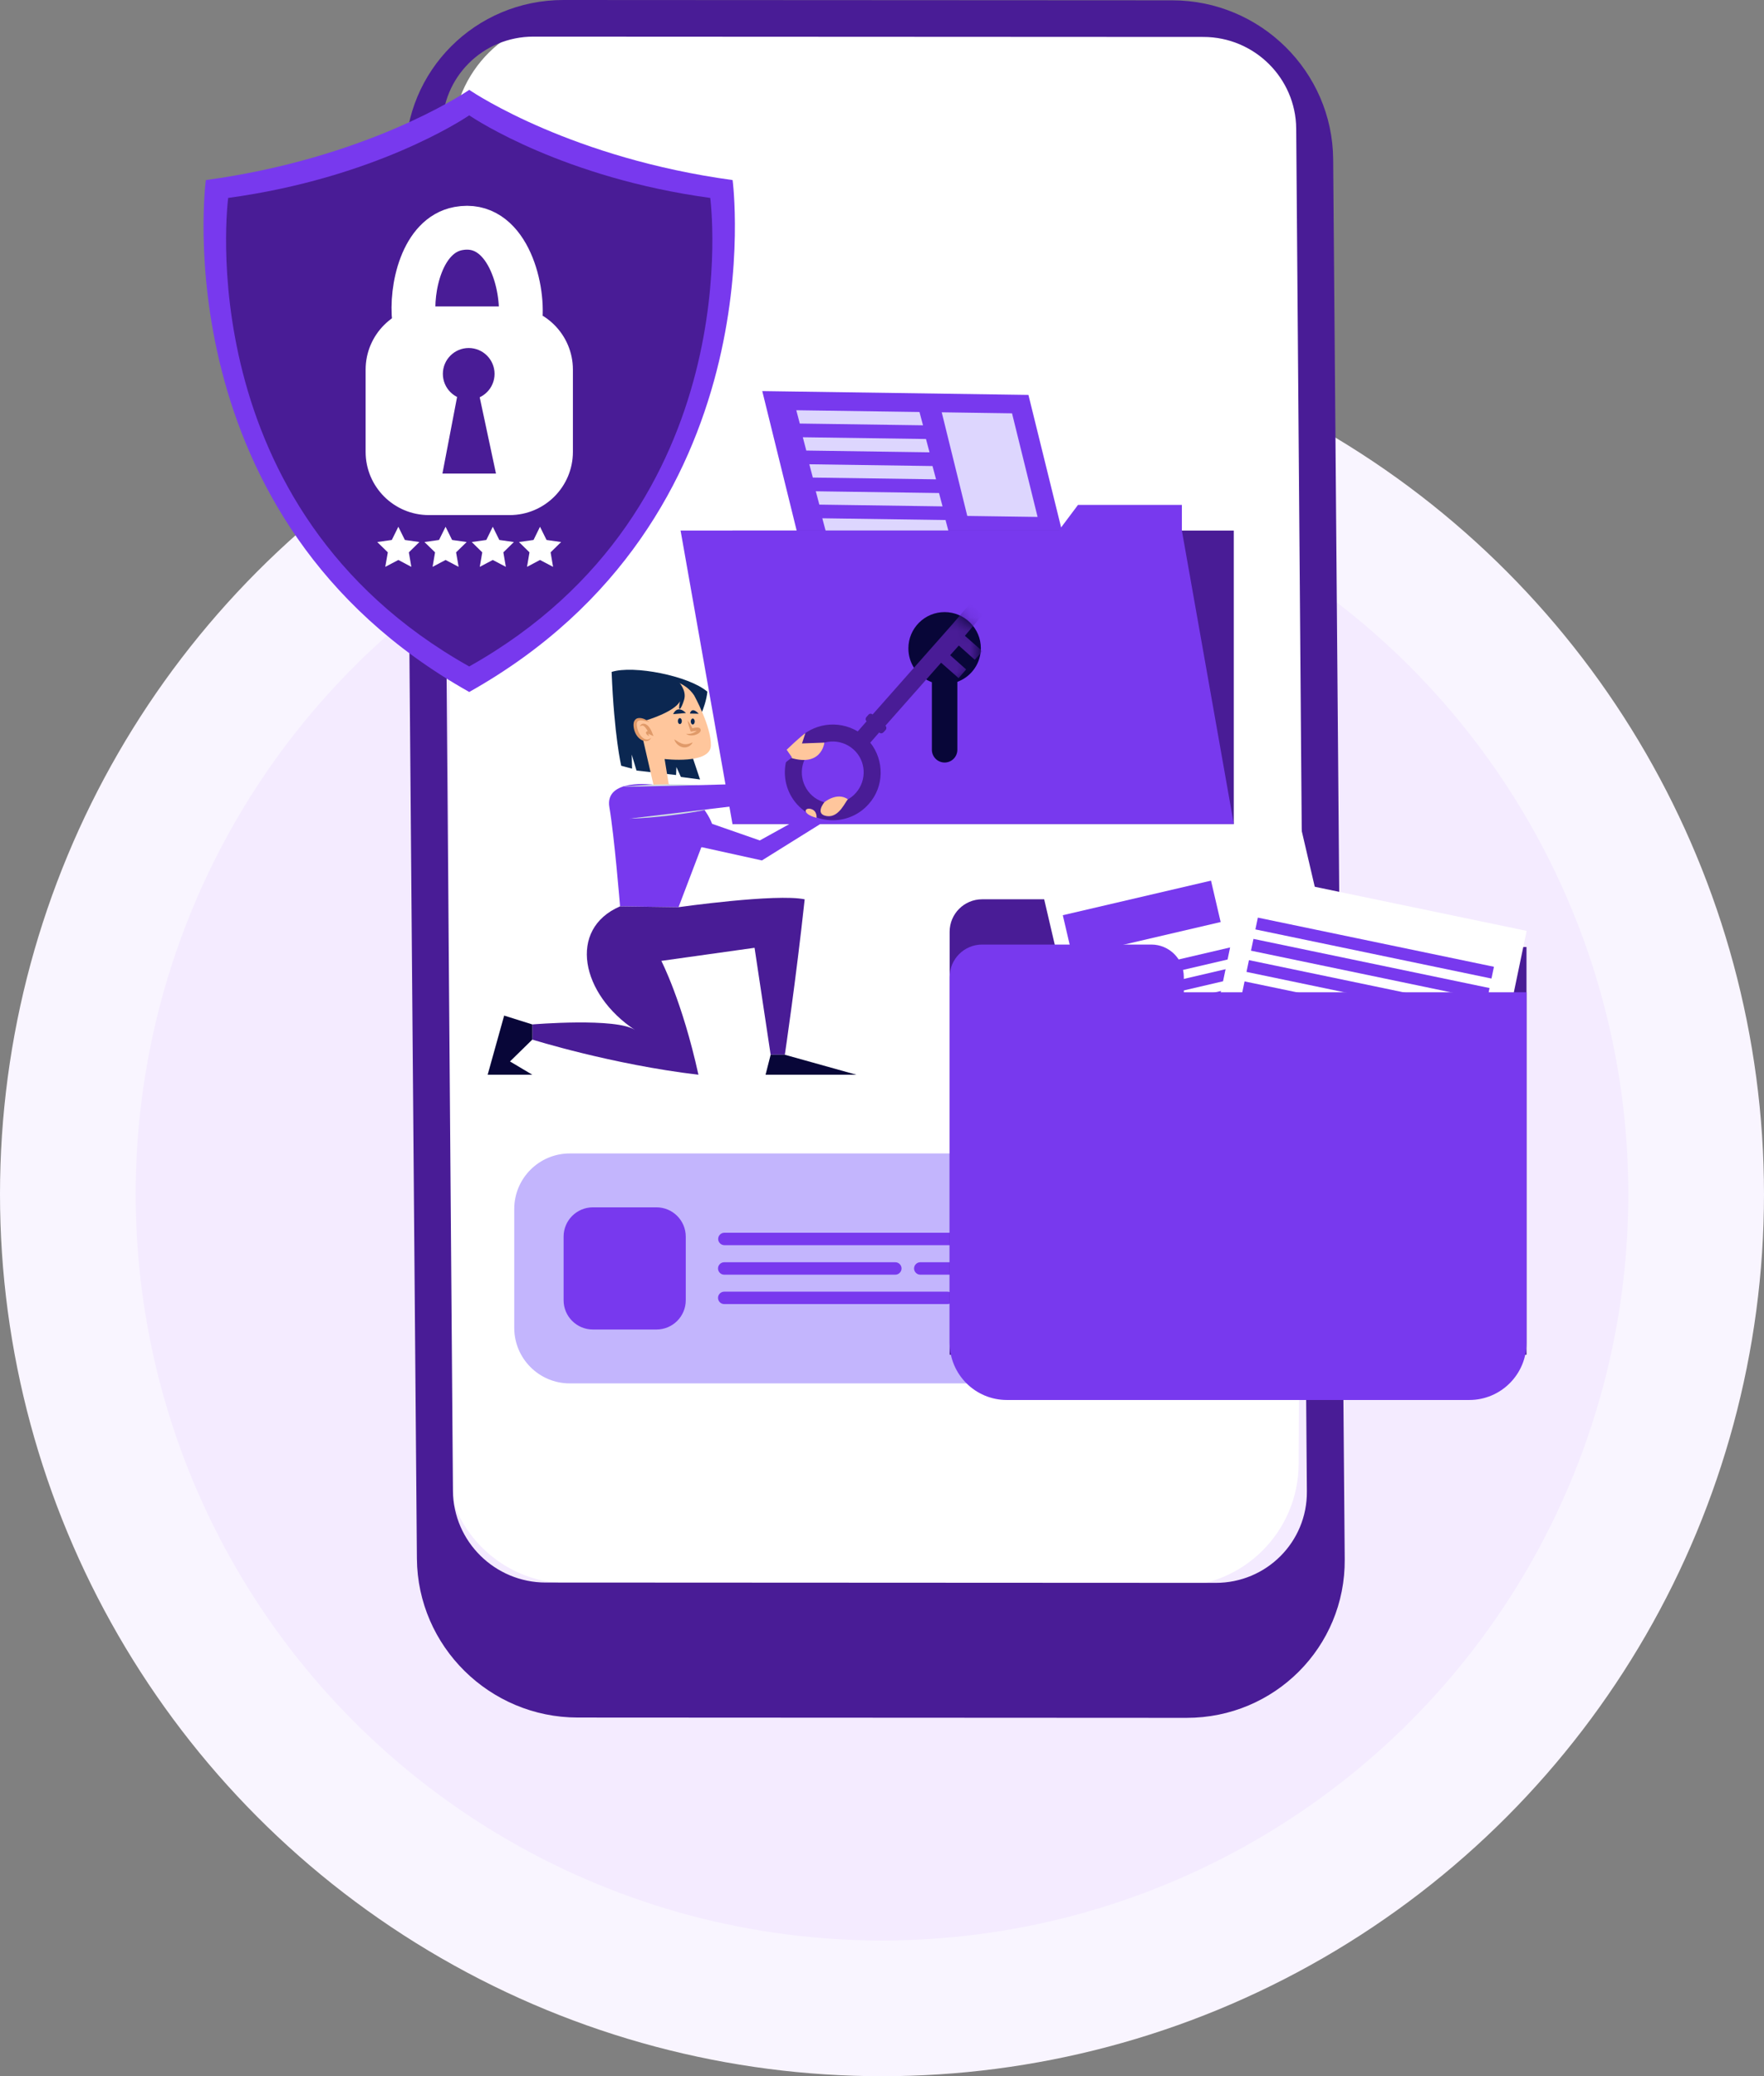
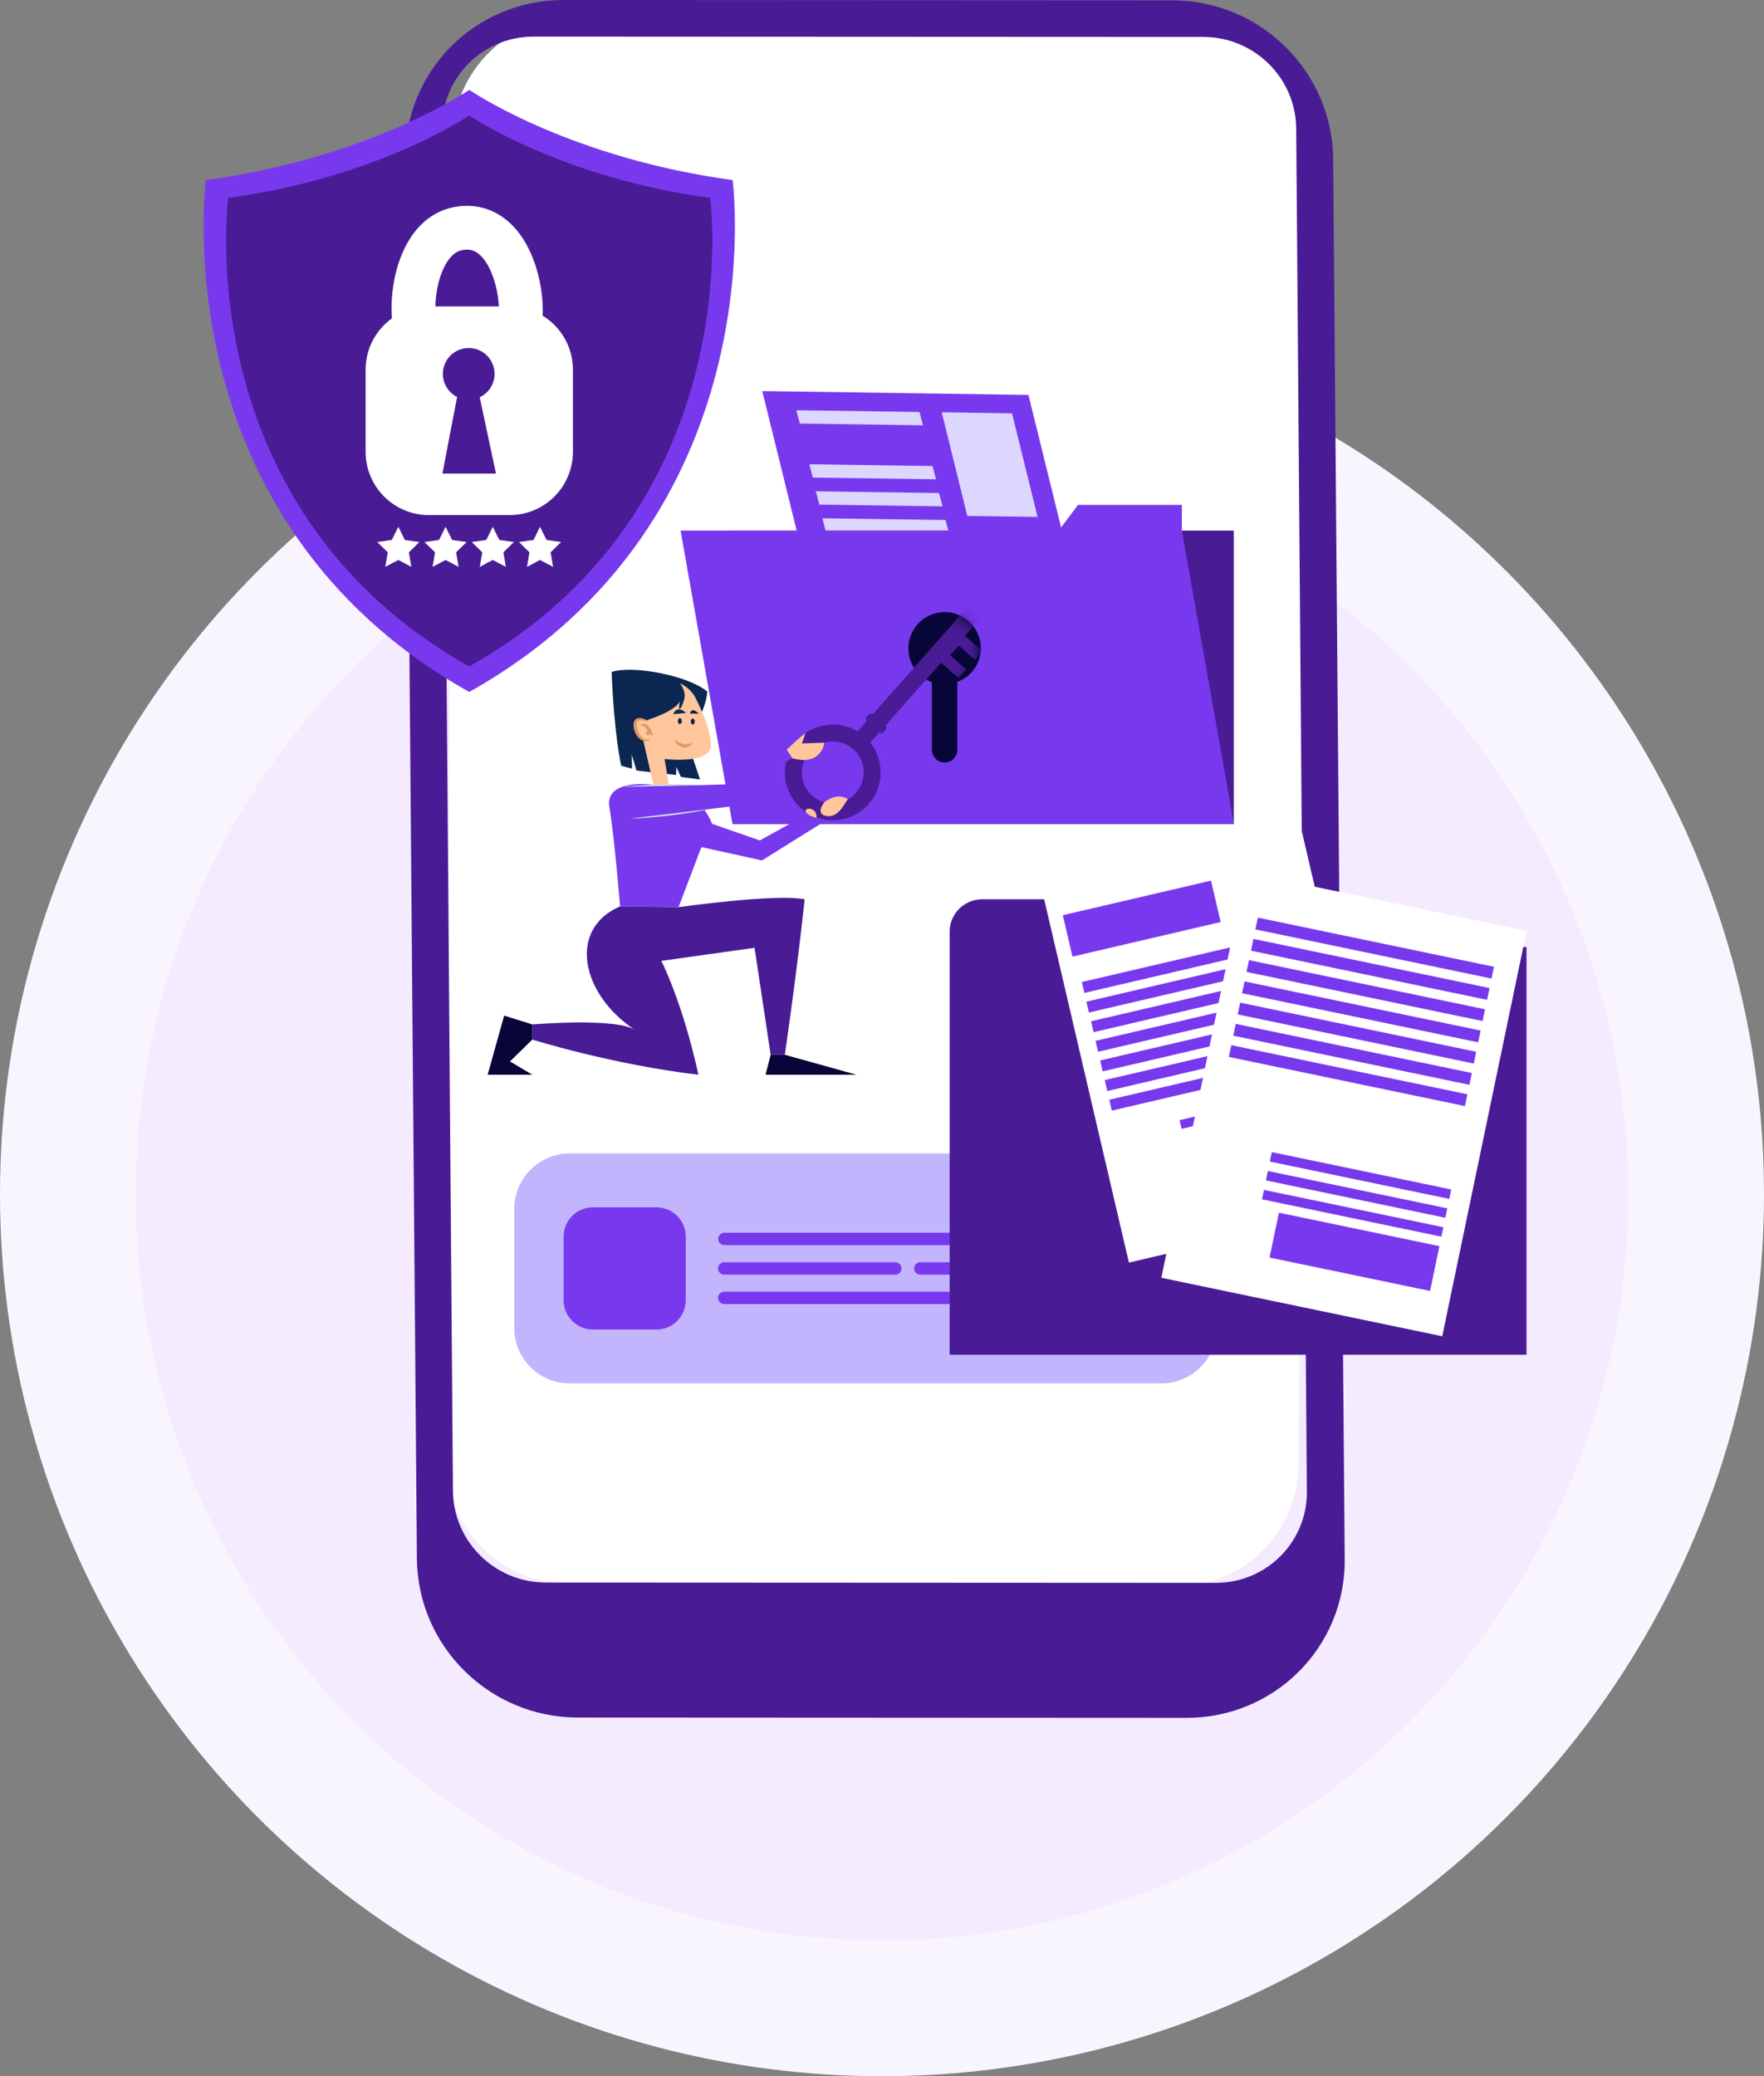
<svg xmlns="http://www.w3.org/2000/svg" width="130" height="153" viewBox="0 0 130 153" fill="none">
  <rect x="0" y="0" width="130" height="153" fill="#808080" stroke="none" />
  <circle cx="65" cy="88" r="60" fill="#F4EBFF" stroke="#F9F5FF" stroke-width="10" />
  <path d="M41.846 116.678L86.625 116.907C91.614 116.932 95.679 112.892 95.705 107.884L96.197 10.594C96.222 5.586 92.198 1.505 87.209 1.479L42.43 1.251C37.441 1.226 33.377 5.266 33.352 10.274L32.859 107.564C32.834 112.572 36.858 116.652 41.847 116.678H41.846Z" fill="white" />
  <path d="M99.101 114.908C99.082 112.537 98.284 15.949 98.249 11.731C98.195 5.272 92.89 0.03 86.398 0.024L41.529 4.65972e-06C35.038 -0.006 29.818 5.226 29.872 11.685L30.724 114.863C30.777 121.322 36.083 126.564 42.574 126.569L87.444 126.592C93.935 126.598 99.155 121.366 99.101 114.907V114.908ZM89.589 116.644L40.215 116.62C36.471 116.617 33.411 113.594 33.381 109.868L32.955 55.22L32.593 9.439C32.563 5.713 35.573 2.696 39.316 2.699L88.691 2.723C92.435 2.726 95.494 5.749 95.525 9.475C95.716 32.648 96.295 107.82 96.312 109.905C96.343 113.63 93.333 116.648 89.588 116.644H89.589Z" fill="#491C96" />
  <path d="M85.582 85H41.99C39.73 85 37.898 86.832 37.898 89.092V97.853C37.898 100.113 39.73 101.945 41.99 101.945H85.582C87.841 101.945 89.673 100.113 89.673 97.853V89.092C89.673 86.832 87.841 85 85.582 85Z" fill="#C3B5FD" />
  <path d="M48.38 88.971H43.693C42.501 88.971 41.535 89.937 41.535 91.129V95.816C41.535 97.008 42.501 97.974 43.693 97.974H48.38C49.572 97.974 50.538 97.008 50.538 95.816V91.129C50.538 89.937 49.572 88.971 48.38 88.971Z" fill="#7839EE" />
  <path d="M83.837 91.758H53.383C53.133 91.758 52.926 91.551 52.926 91.3C52.926 91.05 53.133 90.843 53.383 90.843H83.837C84.087 90.843 84.294 91.05 84.294 91.3C84.294 91.551 84.087 91.758 83.837 91.758Z" fill="#7839EE" />
  <path d="M65.983 93.933H53.372C53.121 93.933 52.914 93.725 52.914 93.475C52.914 93.225 53.121 93.018 53.372 93.018H65.983C66.233 93.018 66.44 93.225 66.44 93.475C66.44 93.725 66.233 93.933 65.983 93.933Z" fill="#7839EE" />
  <path d="M83.833 93.933H67.821C67.57 93.933 67.363 93.725 67.363 93.475C67.363 93.225 67.57 93.018 67.821 93.018H83.833C84.083 93.018 84.291 93.225 84.291 93.475C84.291 93.725 84.083 93.933 83.833 93.933Z" fill="#7839EE" />
  <path d="M69.824 96.1H53.372C53.121 96.1 52.914 95.892 52.914 95.642C52.914 95.392 53.121 95.185 53.372 95.185H69.824C70.075 95.185 70.282 95.392 70.282 95.642C70.282 95.892 70.075 96.1 69.824 96.1Z" fill="#7839EE" />
  <path d="M63.304 57.726L82.92 58.008L75.792 29.102L56.176 28.82L63.304 57.726Z" fill="#7839EE" />
  <path d="M71.285 38.02L76.466 38.093L74.583 30.459L69.402 30.383L71.285 38.02Z" fill="#DDD6FE" />
  <path d="M75.45 55.524L80.631 55.6L76.66 39.48L71.477 39.407L75.45 55.524Z" fill="#DDD6FE" />
  <path d="M58.941 31.212L68.022 31.342L67.762 30.361L58.684 30.231L58.941 31.212Z" fill="#DDD6FE" />
-   <path d="M59.421 33.202L68.502 33.332L68.242 32.352L59.164 32.222L59.421 33.202Z" fill="#DDD6FE" />
  <path d="M59.902 35.193L68.983 35.323L68.723 34.343L59.645 34.213L59.902 35.193Z" fill="#DDD6FE" />
  <path d="M60.381 37.186L69.462 37.316L69.202 36.333L60.121 36.203L60.381 37.186Z" fill="#DDD6FE" />
  <path d="M60.862 39.176L69.943 39.306L69.683 38.323L60.602 38.193L60.862 39.176Z" fill="#DDD6FE" />
  <path d="M61.338 41.168L70.419 41.298L70.159 40.315L61.078 40.185L61.338 41.168Z" fill="#DDD6FE" />
  <path d="M61.795 43.185L70.876 43.315L70.616 42.332L61.535 42.202L61.795 43.185Z" fill="#DDD6FE" />
  <path d="M62.276 45.176L71.357 45.306L71.097 44.323L62.016 44.193L62.276 45.176Z" fill="#DDD6FE" />
  <path d="M62.756 47.167L71.837 47.297L71.577 46.314L62.496 46.184L62.756 47.167Z" fill="#DDD6FE" />
  <path d="M63.233 49.157L72.314 49.287L72.054 48.304L62.973 48.174L63.233 49.157Z" fill="#DDD6FE" />
  <path d="M63.713 51.148L72.791 51.278L72.534 50.295L63.453 50.165L63.713 51.148Z" fill="#DDD6FE" />
  <path d="M64.194 53.139L73.272 53.269L73.015 52.288L63.934 52.158L64.194 53.139Z" fill="#DDD6FE" />
  <path d="M64.687 55.21L73.768 55.34L73.508 54.357L64.43 54.227L64.687 55.21Z" fill="#DDD6FE" />
  <path d="M90.925 39.099H53.98V60.719H90.925V39.099Z" fill="#491C96" />
  <path d="M79.444 37.208L78.028 39.098H50.156L53.98 60.719H90.925L87.1 39.098V37.208H79.444Z" fill="#7839EE" />
  <path d="M69.616 45.529C68.376 45.529 67.371 46.531 67.371 47.772C67.366 48.666 67.897 49.473 68.717 49.825L69.102 49.993V55.252C69.102 55.536 69.332 55.764 69.614 55.764C69.895 55.764 70.126 55.534 70.126 55.252V49.968L70.51 49.8C71.323 49.454 71.851 48.657 71.856 47.775C71.856 46.537 70.851 45.532 69.614 45.532L69.616 45.529Z" fill="#200151" />
  <path d="M70.51 49.8L70.126 49.968V55.252C70.126 55.536 69.895 55.764 69.614 55.764C69.332 55.764 69.102 55.534 69.102 55.252V49.993L68.717 49.825C67.897 49.473 67.366 48.666 67.371 47.772C67.371 46.531 68.379 45.529 69.616 45.529C70.854 45.529 71.859 46.534 71.859 47.772C71.853 48.655 71.325 49.451 70.513 49.798L70.51 49.8Z" fill="#080638" />
  <path d="M69.616 56.193C69.099 56.193 68.676 55.77 68.676 55.253V50.275L68.549 50.221C67.568 49.804 66.94 48.842 66.945 47.775C66.945 47.063 67.224 46.394 67.728 45.887C68.232 45.384 68.903 45.107 69.616 45.107C71.086 45.107 72.286 46.307 72.286 47.778C72.281 48.834 71.65 49.782 70.68 50.196L70.553 50.251V55.253C70.553 55.773 70.13 56.193 69.613 56.193H69.616ZM69.616 45.958C69.131 45.958 68.676 46.147 68.332 46.489C67.988 46.833 67.799 47.288 67.799 47.772C67.796 48.498 68.221 49.148 68.885 49.43L69.529 49.709V55.247C69.529 55.293 69.567 55.334 69.616 55.334C69.665 55.334 69.702 55.296 69.702 55.247V49.682L70.347 49.403C71.002 49.121 71.43 48.479 71.433 47.767C71.433 46.77 70.618 45.955 69.618 45.955L69.616 45.958Z" fill="#080638" />
  <path d="M50.266 59.938L55.994 61.934L60.896 59.218L61.265 60.217L56.151 63.407L49.949 62.04" fill="#7839EE" />
  <mask id="mask0_760_13468" style="mask-type:luminance" maskUnits="userSpaceOnUse" x="55" y="45" width="18" height="19">
    <path d="M70.548 50.249L70.675 50.194C71.645 49.78 72.273 48.832 72.281 47.776C72.281 46.305 71.082 45.108 69.611 45.105C68.899 45.105 68.227 45.382 67.723 45.886C67.217 46.389 66.941 47.061 66.938 47.773L56.178 52.998L55.891 59.619L61.54 63.203L68.503 56.44L70.548 50.249Z" fill="white" />
  </mask>
  <g mask="url(#mask0_760_13468)">
    <path d="M71.107 46.856L72.407 45.315L71.484 44.486L70.165 46.027L68.413 48.01L64.312 52.649C64.215 52.573 64.082 52.573 64.004 52.668L63.849 52.842C63.773 52.939 63.773 53.072 63.868 53.15L63.213 53.9C61.769 53.034 59.881 53.286 58.725 54.575C57.436 56.037 57.569 58.272 59.034 59.561C60.496 60.85 62.731 60.717 64.02 59.252C65.176 57.963 65.176 56.037 64.136 54.727L64.792 53.976C64.889 54.074 65.022 54.052 65.119 53.957L65.274 53.784C65.35 53.687 65.331 53.554 65.255 53.475L69.355 48.836C69.778 49.221 70.222 49.586 70.644 49.971L71.202 49.334L70.024 48.283L70.661 47.571L71.839 48.622L72.397 47.986C71.974 47.601 71.53 47.235 71.107 46.851V46.856ZM63.077 58.429C62.248 59.371 60.805 59.469 59.862 58.64C58.92 57.792 58.822 56.349 59.67 55.406C60.499 54.464 61.943 54.385 62.885 55.214C63.828 56.043 63.906 57.486 63.077 58.429Z" fill="#491C96" />
  </g>
  <path d="M48.159 57.824C48.159 57.824 44.541 57.331 44.909 59.486C45.278 61.642 45.697 66.791 45.697 66.791L50.006 66.85L51.688 62.428C51.688 62.428 53.738 62.008 51.688 59.378C50.217 58.327 49.307 57.366 48.159 57.821V57.824Z" fill="#7839EE" />
  <path d="M51.682 52.598C51.682 52.598 51.699 52.563 51.723 52.501C51.823 52.257 52.072 51.593 52.129 50.973C50.764 49.798 46.672 48.999 45.074 49.516C45.261 54.245 45.781 56.43 45.781 56.43L46.58 56.642L46.556 55.607L46.908 56.782L49.825 57.113L49.849 56.525L50.179 57.254L51.59 57.441L50.461 54.077" fill="#0B2751" />
  <path d="M51.157 51.247C51.157 51.247 52.43 53.549 52.39 54.947C52.349 56.344 48.98 55.933 48.98 55.933L49.307 57.945L48.156 57.82L46.391 50.178C46.391 50.178 49.844 49.273 51.157 51.247Z" fill="#FFC69C" />
  <path d="M52.311 59.618C51.334 59.832 50.348 59.973 49.362 60.095C48.373 60.209 47.382 60.306 46.383 60.328C47.361 60.111 48.346 59.973 49.332 59.851C50.321 59.737 51.312 59.64 52.311 59.618Z" fill="#CFDEE2" />
  <path d="M45.906 57.961C46.372 57.931 46.838 57.882 47.301 57.861C47.767 57.833 48.233 57.817 48.699 57.804C49.63 57.785 50.562 57.785 51.496 57.858C50.567 57.98 49.636 58.026 48.704 58.05C48.238 58.058 47.772 58.064 47.306 58.05C46.841 58.039 46.372 58.026 45.906 57.958V57.961Z" fill="#CFDEE2" />
  <path d="M49.994 50.224C49.994 50.224 50.628 50.858 50.417 51.564C50.206 52.271 49.924 52.599 50.111 51.681C49.688 52.48 47.595 53.092 47.595 53.092L46.961 53.444L46.113 50.01C46.113 50.01 49.241 49.704 49.994 50.221V50.224Z" fill="#0B2751" />
  <path d="M47.873 53.211C47.873 53.211 46.719 52.577 46.814 53.492C46.909 54.41 47.684 54.833 47.989 54.362" fill="#FFC69C" />
  <path d="M47.871 53.211C47.608 53.135 47.321 53.051 47.096 53.102C46.888 53.148 46.91 53.419 46.969 53.674C47.023 53.923 47.14 54.159 47.321 54.329C47.411 54.413 47.522 54.481 47.641 54.494C47.76 54.513 47.89 54.467 47.987 54.364C47.939 54.497 47.798 54.605 47.638 54.616C47.478 54.63 47.324 54.568 47.199 54.481C46.945 54.302 46.793 54.018 46.725 53.731C46.696 53.587 46.671 53.438 46.701 53.27C46.715 53.189 46.75 53.1 46.818 53.032C46.88 52.956 46.977 52.924 47.059 52.916C47.227 52.897 47.37 52.943 47.503 52.997C47.635 53.054 47.757 53.124 47.868 53.213L47.871 53.211Z" fill="#E09A69" />
-   <path d="M50.664 53.083C50.827 53.294 50.954 53.519 51.073 53.749L50.946 53.687C51.089 53.644 51.225 53.611 51.393 53.611C51.436 53.611 51.479 53.611 51.553 53.652C51.582 53.663 51.636 53.725 51.639 53.776C51.647 53.839 51.628 53.866 51.617 53.901C51.555 54.004 51.485 54.042 51.417 54.082C51.279 54.158 51.127 54.196 50.976 54.199C50.827 54.207 50.664 54.161 50.559 54.066C50.838 54.126 51.095 54.023 51.301 53.89C51.347 53.858 51.395 53.809 51.404 53.793C51.404 53.795 51.404 53.79 51.404 53.817C51.404 53.833 51.431 53.866 51.431 53.863C51.441 53.868 51.412 53.86 51.387 53.86C51.276 53.855 51.133 53.882 51.005 53.901L50.905 53.917L50.878 53.839C50.791 53.595 50.713 53.348 50.67 53.086L50.664 53.083Z" fill="#E09A69" />
  <path d="M51.05 54.703C50.993 54.833 50.882 54.941 50.749 55.009C50.614 55.079 50.449 55.098 50.297 55.066C50.145 55.028 50.013 54.947 49.907 54.844C49.855 54.792 49.815 54.733 49.774 54.676C49.742 54.611 49.709 54.548 49.688 54.483C49.752 54.516 49.809 54.554 49.864 54.592L50.029 54.692C50.14 54.749 50.243 54.8 50.354 54.825C50.57 54.873 50.798 54.822 51.055 54.703H51.05Z" fill="#E09A69" />
  <path d="M47.152 53.538C47.177 53.444 47.266 53.338 47.399 53.33C47.532 53.322 47.642 53.389 47.724 53.462C47.808 53.536 47.87 53.622 47.924 53.709C47.978 53.798 48.019 53.888 48.057 53.983L48.16 54.248L47.913 54.134L47.789 54.077C47.767 54.066 47.754 54.064 47.737 54.058C47.737 54.058 47.724 54.058 47.737 54.05C47.748 54.042 47.759 54.026 47.756 54.01C47.745 54.004 47.764 54.072 47.783 54.11L47.846 54.251C47.797 54.226 47.754 54.199 47.71 54.164C47.672 54.123 47.624 54.107 47.605 53.999C47.607 53.955 47.632 53.917 47.667 53.901C47.702 53.882 47.713 53.888 47.74 53.882C47.775 53.882 47.81 53.882 47.835 53.888C47.894 53.893 47.943 53.912 47.995 53.926L47.851 54.077C47.8 53.999 47.762 53.912 47.71 53.836C47.667 53.755 47.615 53.685 47.564 53.617C47.51 53.555 47.456 53.498 47.391 53.476C47.326 53.452 47.234 53.476 47.152 53.538Z" fill="#E09A69" />
  <path d="M50.249 53.138C50.249 53.26 50.184 53.358 50.103 53.358C50.022 53.358 49.957 53.26 49.957 53.138C49.957 53.016 50.022 52.919 50.103 52.919C50.184 52.919 50.249 53.016 50.249 53.138Z" fill="#0B2751" />
  <path d="M51.199 53.17C51.199 53.291 51.134 53.389 51.053 53.389C50.971 53.389 50.906 53.291 50.906 53.17C50.906 53.048 50.971 52.95 51.053 52.95C51.134 52.95 51.199 53.048 51.199 53.17Z" fill="#0B2751" />
  <path d="M50.552 52.542C50.552 52.542 49.953 51.887 49.609 52.626Z" fill="#0B2751" />
  <path d="M50.844 52.583C50.844 52.583 50.947 52.025 51.494 52.596Z" fill="#0B2751" />
  <path d="M57.879 55.34C57.879 55.34 59.052 54.21 59.355 54.023C59.149 54.673 59.1 54.785 59.1 54.785L60.752 54.725C60.752 54.725 60.557 56.669 58.033 55.765" fill="#FFC69C" />
  <path d="M45.906 57.961C46.117 58.013 53.528 57.804 53.528 57.804L57.891 55.131L58.364 55.813L53.844 59.432L46.38 60.325" fill="#7839EE" />
  <path d="M50.002 66.852C50.002 66.852 57.214 65.831 59.302 66.273C58.668 72.155 57.839 77.726 57.839 77.726H56.794L55.608 69.845L48.737 70.809C48.737 70.809 50.278 73.767 51.472 79.2C45.067 78.441 39.23 76.608 39.23 76.608V75.492C39.23 75.492 45.454 74.969 46.808 75.909C42.816 73.282 41.817 68.467 45.693 66.793L50.002 66.852Z" fill="#491C96" />
  <path d="M57.84 77.727L63.116 79.2H56.418L56.794 77.727H57.84Z" fill="#080638" />
  <path d="M39.231 75.493L37.154 74.84L35.938 79.2H39.231L37.584 78.22L39.231 76.608V75.493Z" fill="#080638" />
  <path d="M60.752 59.118C60.752 59.118 60.015 60.004 60.936 60.139C61.857 60.275 62.314 59.018 62.493 58.904C61.686 58.336 60.752 59.118 60.752 59.118Z" fill="#FFC69C" />
  <path d="M60.174 60.271C60.174 60.271 60.244 59.745 59.765 59.615C59.286 59.485 59.074 59.97 60.174 60.271Z" fill="#FFC69C" />
  <path d="M53.99 13.27C42.226 11.664 35.102 6.972 34.596 6.633V6.612C34.596 6.612 34.59 6.612 34.58 6.622C34.57 6.617 34.565 6.612 34.565 6.612V6.633C34.064 6.972 26.935 11.669 15.171 13.27C15.171 13.27 11.842 38.217 34.565 50.984V50.999C34.565 50.999 34.575 50.994 34.58 50.989C34.58 50.989 34.59 50.994 34.596 50.999V50.984C57.313 38.217 53.99 13.27 53.99 13.27Z" fill="#7839EE" />
  <path d="M52.342 14.586C41.576 13.117 35.056 8.821 34.594 8.511V8.491C34.594 8.491 34.589 8.491 34.579 8.501C34.569 8.496 34.564 8.491 34.564 8.491V8.511C34.103 8.821 27.583 13.117 16.816 14.586C16.816 14.586 13.771 37.42 34.564 49.104V49.119C34.564 49.119 34.574 49.114 34.579 49.109C34.579 49.109 34.589 49.114 34.594 49.119V49.104C55.387 37.415 52.342 14.586 52.342 14.586Z" fill="#491C96" />
  <path d="M37.559 22.581H31.606C29.032 22.581 26.945 24.668 26.945 27.242V33.297C26.945 35.871 29.032 37.958 31.606 37.958H37.559C40.134 37.958 42.221 35.871 42.221 33.297V27.242C42.221 24.668 40.134 22.581 37.559 22.581Z" fill="white" />
  <path d="M34.542 29.456C35.594 29.456 36.447 28.604 36.447 27.552C36.447 26.499 35.594 25.646 34.542 25.646C33.49 25.646 32.637 26.499 32.637 27.552C32.637 28.604 33.49 29.456 34.542 29.456Z" fill="#491C96" />
  <path d="M33.705 29.152L32.605 34.898H36.552L35.326 29.152H33.705Z" fill="#491C96" />
  <path d="M30.518 23.584C30.244 21.294 31.085 17.338 33.781 16.841C37.332 16.188 38.619 21.046 38.35 23.584" stroke="white" stroke-width="3.23" stroke-miterlimit="10" />
  <path d="M29.356 38.818L29.837 39.791L30.907 39.943L30.131 40.703L30.314 41.772L29.356 41.265L28.393 41.772L28.581 40.703L27.801 39.943L28.875 39.791L29.356 38.818Z" fill="white" />
  <path d="M32.837 38.818L33.318 39.791L34.392 39.943L33.612 40.703L33.799 41.772L32.837 41.265L31.879 41.772L32.062 40.703L31.281 39.943L32.355 39.791L32.837 38.818Z" fill="white" />
  <path d="M36.316 38.818L36.797 39.791L37.871 39.943L37.096 40.703L37.279 41.772L36.316 41.265L35.358 41.772L35.541 40.703L34.766 39.943L35.84 39.791L36.316 38.818Z" fill="white" />
  <path d="M39.796 38.818L40.278 39.791L41.352 39.943L40.577 40.703L40.759 41.772L39.796 41.265L38.839 41.772L39.021 40.703L38.246 39.943L39.32 39.791L39.796 38.818Z" fill="white" />
  <path d="M87.243 69.786V68.667C87.243 67.342 86.169 66.27 84.847 66.27H72.381C71.055 66.27 69.984 67.345 69.984 68.667V99.832H112.497V69.786H87.243Z" fill="#491C96" />
  <path d="M95.878 61L76.762 65.459L83.196 93.042L102.312 88.583L95.878 61Z" fill="white" />
  <path d="M89.246 64.896L78.324 67.443L79.036 70.494L89.958 67.946L89.246 64.896Z" fill="#7839EE" />
  <path d="M95.792 68.62L79.727 72.367L79.914 73.17L95.98 69.423L95.792 68.62Z" fill="#7839EE" />
  <path d="M96.128 70.066L80.062 73.814L80.25 74.616L96.316 70.869L96.128 70.066Z" fill="#7839EE" />
  <path d="M96.472 71.512L80.406 75.26L80.594 76.063L96.659 72.315L96.472 71.512Z" fill="#7839EE" />
  <path d="M96.804 72.955L80.738 76.702L80.926 77.505L96.991 73.758L96.804 72.955Z" fill="#7839EE" />
  <path d="M97.144 74.401L81.078 78.148L81.265 78.951L97.331 75.204L97.144 74.401Z" fill="#7839EE" />
  <path d="M97.48 75.847L81.414 79.595L81.601 80.398L97.667 76.65L97.48 75.847Z" fill="#7839EE" />
  <path d="M97.816 77.293L81.75 81.041L81.937 81.844L98.003 78.096L97.816 77.293Z" fill="#7839EE" />
  <path d="M100.031 83.552L89.109 86.1L89.821 89.15L100.743 86.602L100.031 83.552Z" fill="#7839EE" />
  <path d="M99.139 79.697L86.93 82.545L87.079 83.187L99.288 80.339L99.139 79.697Z" fill="#7839EE" />
-   <path d="M99.432 80.983L87.223 83.831L87.372 84.473L99.581 81.625L99.432 80.983Z" fill="#7839EE" />
  <path d="M99.736 82.265L87.527 85.113L87.677 85.755L99.886 82.907L99.736 82.265Z" fill="#7839EE" />
  <path d="M112.507 68.598L91.805 64.288L85.586 94.161L106.288 98.471L112.507 68.598Z" fill="white" />
  <path d="M110.097 71.243L92.699 67.621L92.518 68.49L109.916 72.111L110.097 71.243Z" fill="#7839EE" />
  <path d="M109.773 72.811L92.375 69.189L92.194 70.058L109.592 73.68L109.773 72.811Z" fill="#7839EE" />
  <path d="M109.441 74.376L92.043 70.754L91.862 71.622L109.26 75.244L109.441 74.376Z" fill="#7839EE" />
  <path d="M109.116 75.944L91.719 72.322L91.538 73.191L108.936 76.813L109.116 75.944Z" fill="#7839EE" />
  <path d="M108.792 77.508L91.394 73.886L91.214 74.754L108.611 78.376L108.792 77.508Z" fill="#7839EE" />
  <path d="M108.468 79.073L91.07 75.451L90.889 76.32L108.287 79.942L108.468 79.073Z" fill="#7839EE" />
  <path d="M108.14 80.64L90.742 77.019L90.561 77.887L107.959 81.509L108.14 80.64Z" fill="#7839EE" />
  <path d="M106.08 91.829L94.25 89.366L93.562 92.671L105.392 95.133L106.08 91.829Z" fill="#7839EE" />
  <path d="M106.948 87.654L93.727 84.901L93.582 85.597L106.803 88.349L106.948 87.654Z" fill="#7839EE" />
  <path d="M106.659 89.044L93.438 86.292L93.293 86.987L106.514 89.74L106.659 89.044Z" fill="#7839EE" />
  <path d="M106.37 90.437L93.148 87.685L93.004 88.38L106.225 91.132L106.37 90.437Z" fill="#7839EE" />
-   <path d="M87.243 73.121V72.002C87.243 70.677 86.169 69.606 84.847 69.606H72.381C71.055 69.606 69.984 70.68 69.984 72.002V98.952C69.984 101.278 71.873 103.167 74.199 103.167H108.283C110.609 103.167 112.497 101.278 112.497 98.952V73.121H87.243Z" fill="#7839EE" />
</svg>